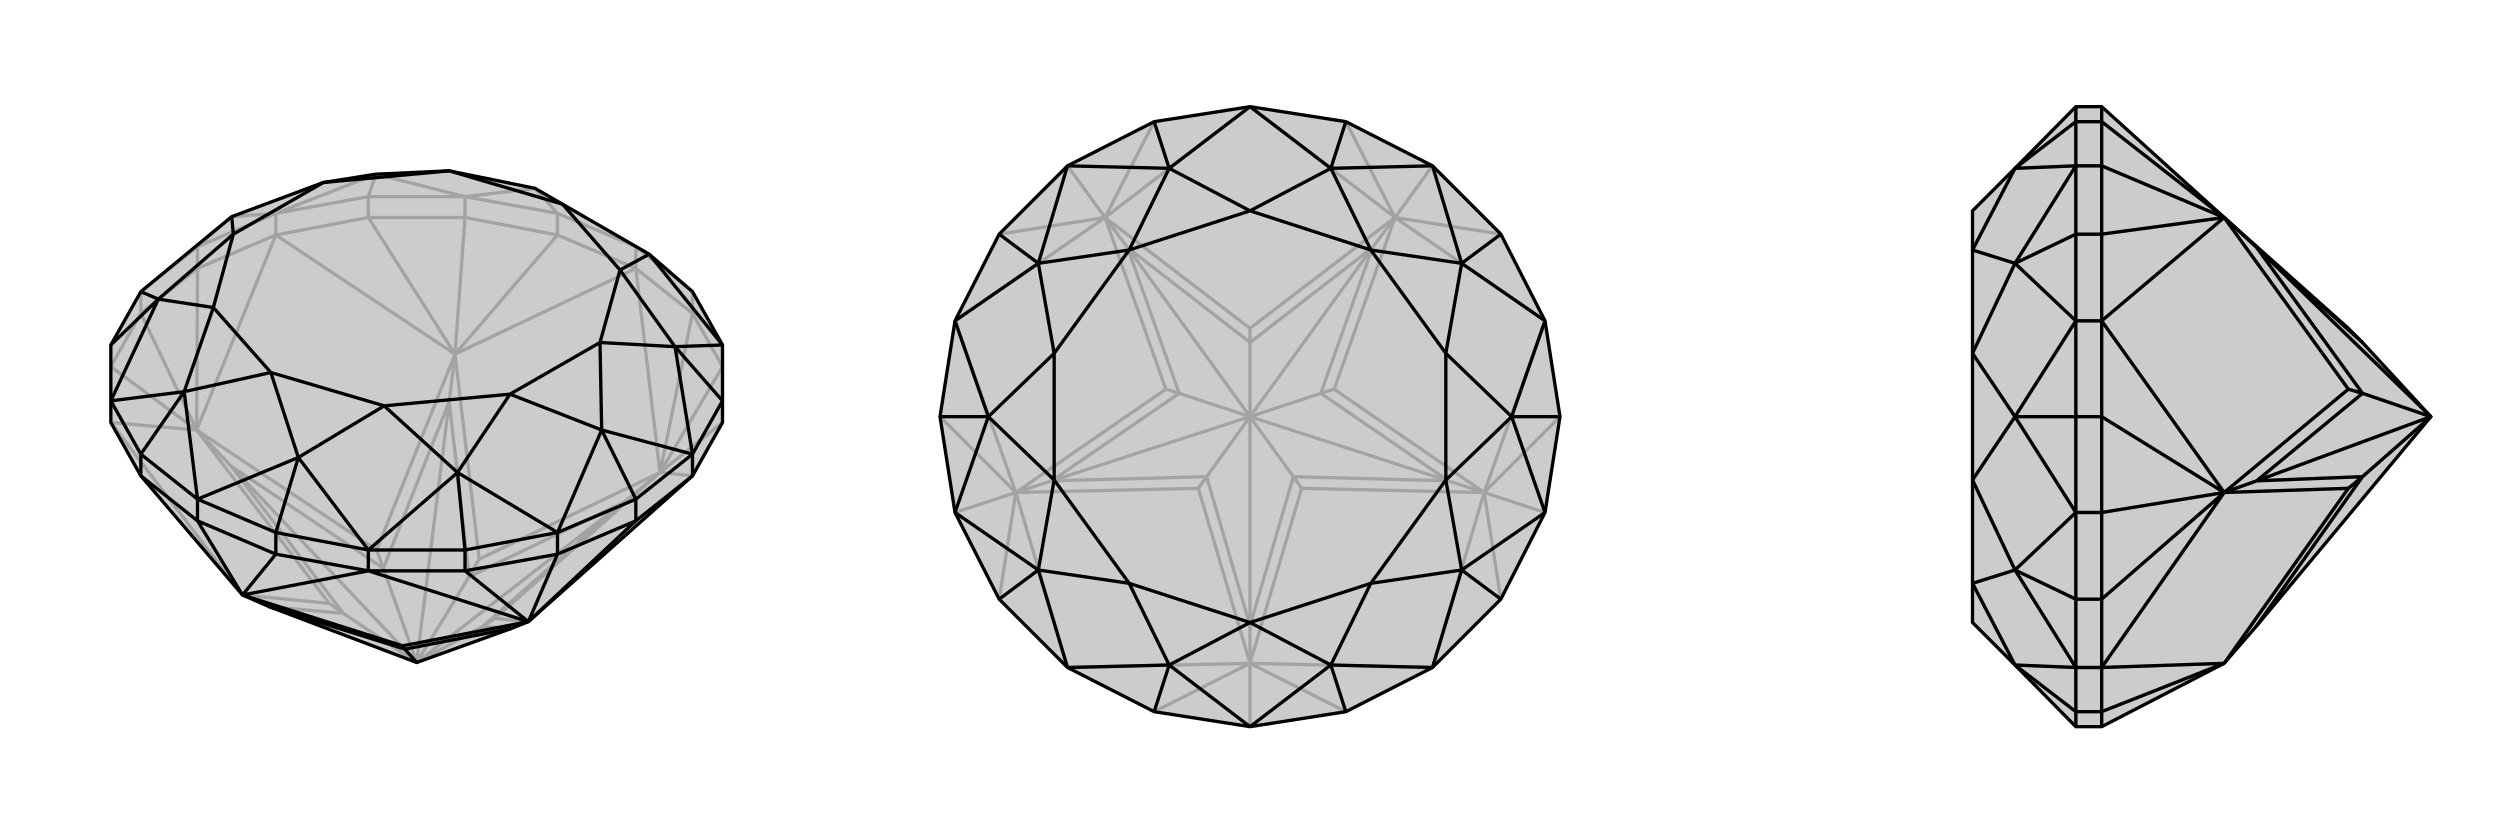
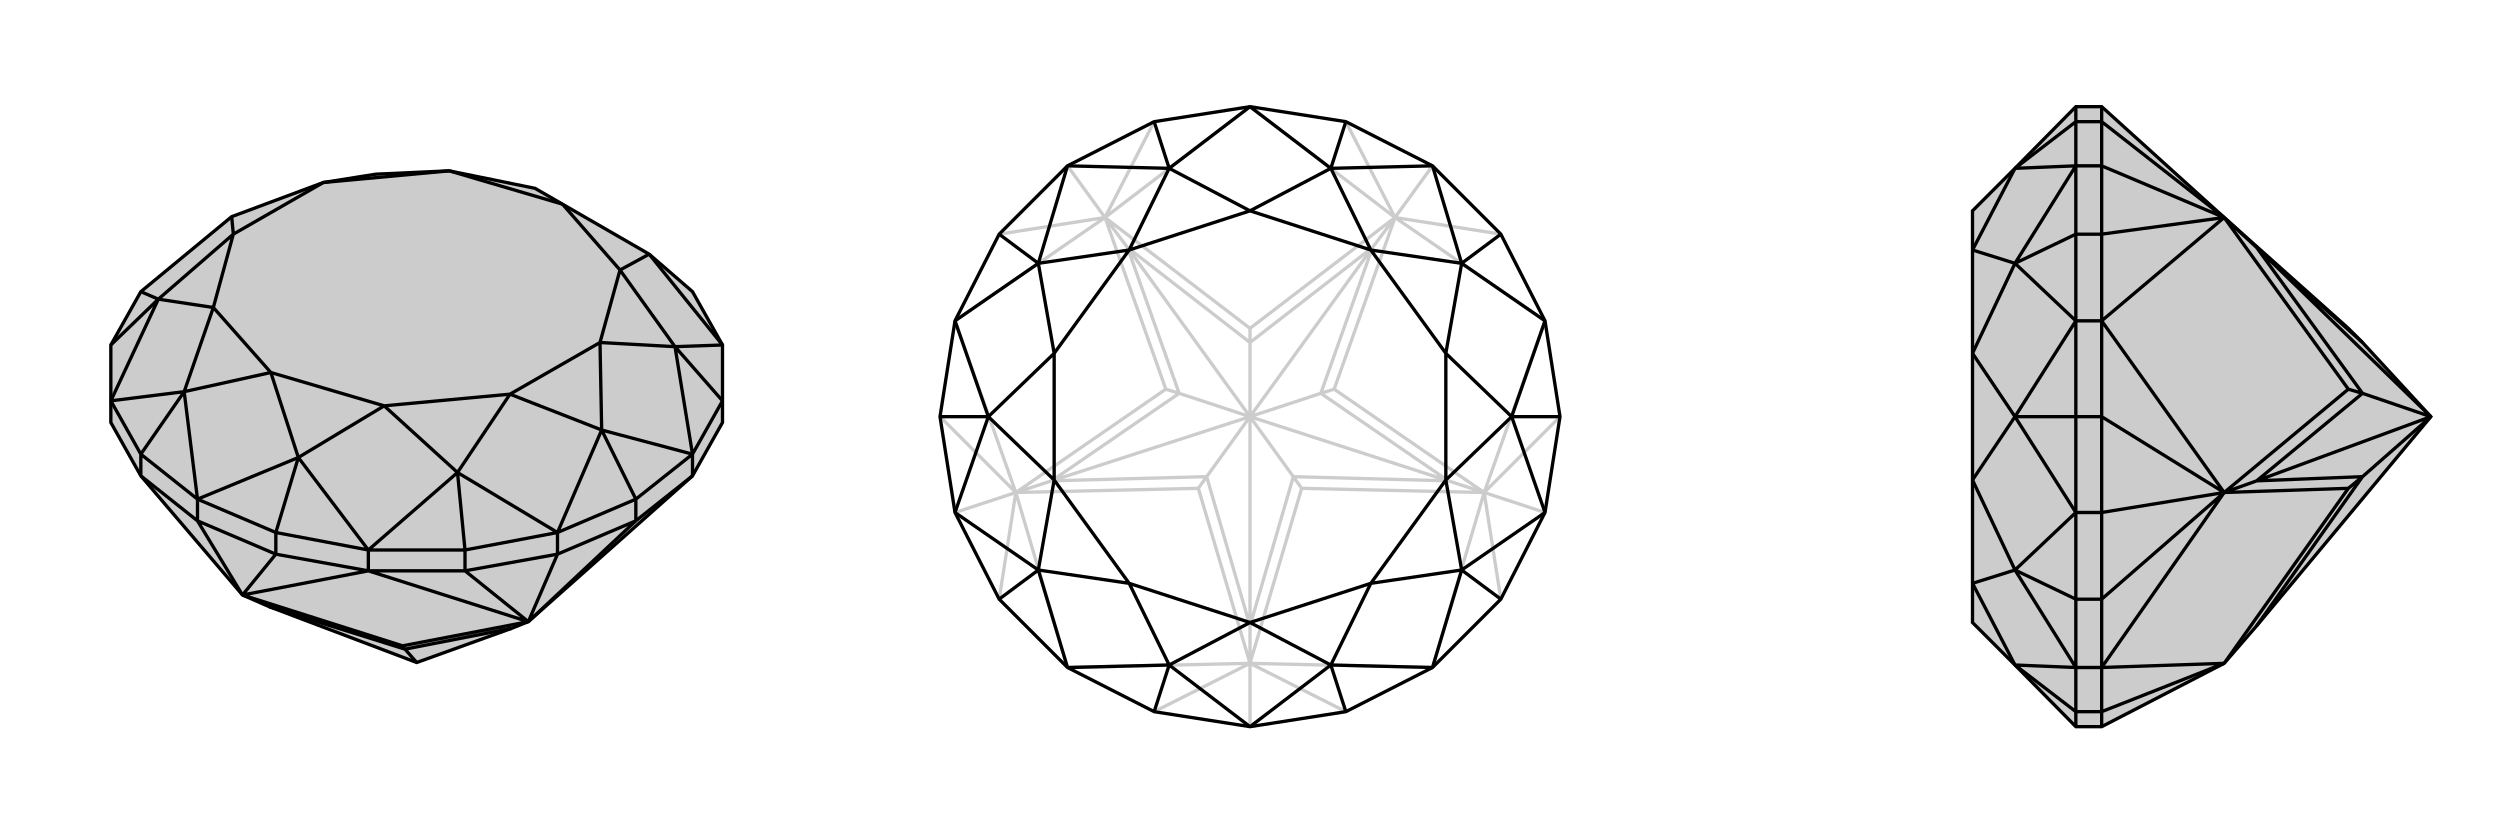
<svg xmlns="http://www.w3.org/2000/svg" viewBox="0 0 3000 1000">
  <g stroke="currentColor" stroke-width="4" fill="none" transform="translate(0 -45)">
    <path fill="currentColor" stroke="none" fill-opacity=".2" d="M867,459L831,395L779,350L675,290L642,271L539,250L451,254L388,264L278,305L169,395L133,459L133,526L133,552L169,616L291,759L323,773L500,840L614,799L634,791L831,616L867,552L867,526z" />
-     <path stroke-opacity=".2" d="M831,395L831,421M763,341L763,367M669,301L669,327M558,281L558,306M442,281L442,306M331,301L331,327M237,341L237,367M169,395L169,421M831,395L763,341M763,341L669,301M669,301L558,281M669,301L642,271M558,281L442,281M442,281L331,301M442,281L451,254M331,301L237,341M237,341L169,395M237,341L278,305M331,301L451,254M331,301L278,305M558,281L642,271M558,281L451,254M867,485L831,421M558,306L669,327M558,306L442,306M558,306L546,470M169,421L237,367M169,421L133,485M169,421L236,561M867,485L792,612M831,421L763,367M763,367L792,612M831,421L792,612M763,367L669,327M763,367L546,470M669,327L546,470M442,306L331,327M331,327L546,470M442,306L546,470M331,327L237,367M331,327L236,561M237,367L236,561M133,552L236,561M133,485L236,561M133,552L291,759M831,616L792,612M867,552L792,612M792,612L575,716M546,470L575,716M575,716L563,737M546,470L452,705M546,470L539,527M236,561L452,705M452,705L460,727M236,561L395,769M236,561L277,604M291,759L395,769M395,769L412,781M634,791L594,787M792,612L594,787M792,612L748,648M594,787L579,797M563,737L748,648M563,737L539,527M563,737L500,840M539,527L460,727M539,527L500,840M460,727L277,604M500,840L460,727M277,604L412,781M500,840L277,604M412,781L323,773M500,840L412,781M614,799L579,797M748,648L579,797M748,648L500,840M500,840L579,797" />
    <path d="M867,459L831,395L779,350L675,290L642,271L539,250L451,254L388,264L278,305L169,395L133,459L133,526L133,552L169,616L291,759L323,773L500,840L614,799L634,791L831,616L867,552L867,526z" />
    <path d="M331,684L331,710M442,705L442,730M558,705L558,730M669,684L669,710M763,644L763,670M831,590L831,616M237,644L237,670M169,590L169,616M237,644L169,590M237,644L331,684M331,684L442,705M331,684L358,594M442,705L558,705M558,705L669,684M558,705L549,612M669,684L763,644M763,644L831,590M763,644L722,561M831,590L867,526M867,526L810,461M133,459L190,404M133,526L169,590M169,590L221,515M867,459L810,461M867,459L779,350M831,590L722,561M831,590L810,461M669,684L549,612M669,684L722,561M442,705L358,594M442,705L549,612M237,644L221,515M237,644L358,594M133,526L190,404M133,526L221,515M169,395L190,404M779,350L744,369M810,461L744,369M810,461L720,456M722,561L720,456M722,561L612,518M549,612L612,518M549,612L461,532M358,594L461,532M358,594L325,492M221,515L325,492M221,515L256,414M190,404L256,414M190,404L280,326M278,305L280,326M744,369L675,290M744,369L720,456M720,456L612,518M612,518L461,532M461,532L325,492M325,492L256,414M256,414L280,326M280,326L388,264M388,264L539,250M675,290L539,250M237,670L169,616M237,670L331,710M237,670L291,759M669,710L558,730M669,710L763,670M669,710L634,791M331,710L442,730M442,730L291,759M331,710L291,759M442,730L558,730M442,730L634,791M558,730L634,791M763,670L831,616M763,670L634,791M291,759L483,820M634,791L483,820M483,820L486,824M323,773L486,824M486,824L614,799M500,840L486,824" />
  </g>
  <g stroke="currentColor" stroke-width="4" fill="none" transform="translate(1000 0)">
-     <path fill="currentColor" stroke="none" fill-opacity=".2" d="M615,854L719,801L801,719L854,615L872,500L854,385L801,281L719,199L615,146L500,128L385,146L281,199L199,281L146,385L128,500L146,615L199,719L281,801L385,854L500,872z" />
    <path stroke-opacity=".2" d="M281,199L326,261M146,615L219,591M500,872L500,796M854,615L781,591M719,199L674,261M500,128L674,261M615,146L674,261M500,128L326,261M385,146L326,261M146,385L326,261M199,281L326,261M146,385L219,591M128,500L219,591M281,801L219,591M199,719L219,591M281,801L500,796M385,854L500,796M719,801L500,796M615,854L500,796M719,801L781,591M801,719L781,591M854,385L781,591M872,500L781,591M854,385L674,261M801,281L674,261M674,261L500,394M326,261L500,394M500,394L500,411M326,261L399,467M326,261L353,297M219,591L399,467M399,467L415,472M219,591L438,586M219,591L262,577M500,796L438,586M438,586L448,572M500,796L562,586M500,796L500,751M781,591L562,586M562,586L552,572M781,591L601,467M781,591L738,577M674,261L601,467M674,261L647,297M601,467L585,472M500,411L647,297M500,411L353,297M500,411L500,500M353,297L415,472M353,297L500,500M415,472L262,577M500,500L415,472M262,577L448,572M500,500L262,577M448,572L500,751M500,500L448,572M500,751L552,572M500,500L500,751M552,572L738,577M500,500L552,572M738,577L585,472M500,500L738,577M647,297L585,472M647,297L500,500M500,500L585,472" />
    <path d="M615,854L719,801L801,719L854,615L872,500L854,385L801,281L719,199L615,146L500,128L385,146L281,199L199,281L146,385L128,500L146,615L199,719L281,801L385,854L500,872z" />
    <path d="M615,854L597,798M801,719L754,684M872,500L814,500M801,281L754,316M615,146L597,202M385,146L403,202M199,281L246,316M128,500L186,500M199,719L246,684M385,854L403,798M500,128L597,202M500,128L403,202M719,199L754,316M719,199L597,202M854,385L814,500M854,385L754,316M854,615L754,684M854,615L814,500M719,801L597,798M719,801L754,684M500,872L403,798M500,872L597,798M281,801L246,684M281,801L403,798M146,615L186,500M146,615L246,684M146,385L246,316M146,385L186,500M281,199L403,202M281,199L246,316M597,202L500,253M597,202L645,300M754,316L645,300M754,316L735,424M814,500L735,424M814,500L735,576M754,684L735,576M754,684L645,700M597,798L645,700M597,798L500,747M403,798L500,747M403,798L355,700M246,684L355,700M246,684L265,576M186,500L265,576M186,500L265,424M246,316L265,424M246,316L355,300M403,202L500,253M403,202L355,300M645,300L500,253M645,300L735,424M735,424L735,576M735,576L645,700M645,700L500,747M500,747L355,700M355,700L265,576M265,576L265,424M265,424L355,300M500,253L355,300" />
  </g>
  <g stroke="currentColor" stroke-width="4" fill="none" transform="translate(2000 0)">
    <path fill="currentColor" stroke="none" fill-opacity=".2" d="M418,798L367,747L367,700L367,576L367,424L367,300L367,253L418,202L491,128L522,128L669,261L818,394L835,411L917,500L708,751L669,796L522,872L491,872z" />
-     <path stroke-opacity=".2" d="M491,146L522,146M491,199L522,199M491,281L522,281M491,385L522,385M491,500L522,500M491,615L522,615M491,719L522,719M491,801L522,801M491,854L522,854M491,872L491,854M491,128L491,146M491,146L491,199M491,146L418,202M491,199L491,281M491,281L491,385M491,281L418,316M491,385L491,500M491,500L491,615M491,500L418,500M491,615L491,719M491,719L491,801M491,719L418,684M491,801L491,854M491,854L418,798M491,801L418,684M491,801L418,798M491,615L418,500M491,615L418,684M491,385L418,316M491,385L418,500M491,199L418,202M491,199L418,316M418,798L367,700M418,684L367,700M418,684L367,576M418,500L367,576M418,500L367,424M418,316L367,424M418,316L367,300M418,202L367,300M522,199L522,146M522,199L522,281M522,199L669,261M522,615L522,500M522,615L522,719M522,615L669,591M522,872L522,854M522,128L522,146M522,146L669,261M522,281L522,385M522,385L669,261M522,281L669,261M522,385L522,500M522,385L669,591M522,500L669,591M522,719L522,801M522,801L669,591M522,719L669,591M522,801L522,854M522,801L669,796M522,854L669,796M669,261L818,467M669,261L708,297M669,591L818,467M818,467L835,472M669,591L818,586M669,591L708,577M669,796L818,586M818,586L835,572M835,411L708,297M708,297L835,472M708,297L917,500M835,472L708,577M917,500L835,472M708,577L835,572M917,500L708,577M835,572L708,751M917,500L835,572" />
    <path d="M418,798L367,747L367,700L367,576L367,424L367,300L367,253L418,202L491,128L522,128L669,261L818,394L835,411L917,500L708,751L669,796L522,872L491,872z" />
    <path d="M491,854L522,854M491,801L522,801M491,719L522,719M491,615L522,615M491,500L522,500M491,385L522,385M491,281L522,281M491,199L522,199M491,146L522,146M491,872L491,854M491,854L491,801M491,854L418,798M491,801L491,719M491,719L491,615M491,719L418,684M491,615L491,500M491,500L491,385M491,500L418,500M491,385L491,281M491,281L491,199M491,281L418,316M491,199L491,146M491,146L491,128M491,146L418,202M491,199L418,316M491,199L418,202M491,385L418,500M491,385L418,316M491,615L418,684M491,615L418,500M491,801L418,798M491,801L418,684M418,202L367,300M418,316L367,300M418,316L367,424M418,500L367,424M418,500L367,576M418,684L367,576M418,684L367,700M418,798L367,700M522,199L522,146M522,872L522,854M522,615L522,719M522,615L522,500M522,615L669,591M522,199L522,281M522,199L669,261M522,146L522,128M522,146L669,261M522,854L522,801M522,801L669,796M522,854L669,796M522,801L522,719M522,801L669,591M522,719L669,591M522,500L522,385M522,385L669,591M522,500L669,591M522,385L522,281M522,385L669,261M522,281L669,261M669,796L818,586M669,591L818,586M818,586L835,572M669,591L818,467M669,591L708,577M669,261L818,467M669,261L708,297M818,467L835,472M835,411L708,297M708,751L835,572M835,572L708,577M917,500L835,572M708,577L835,472M917,500L708,577M708,297L835,472M708,297L917,500M917,500L835,472" />
  </g>
</svg>